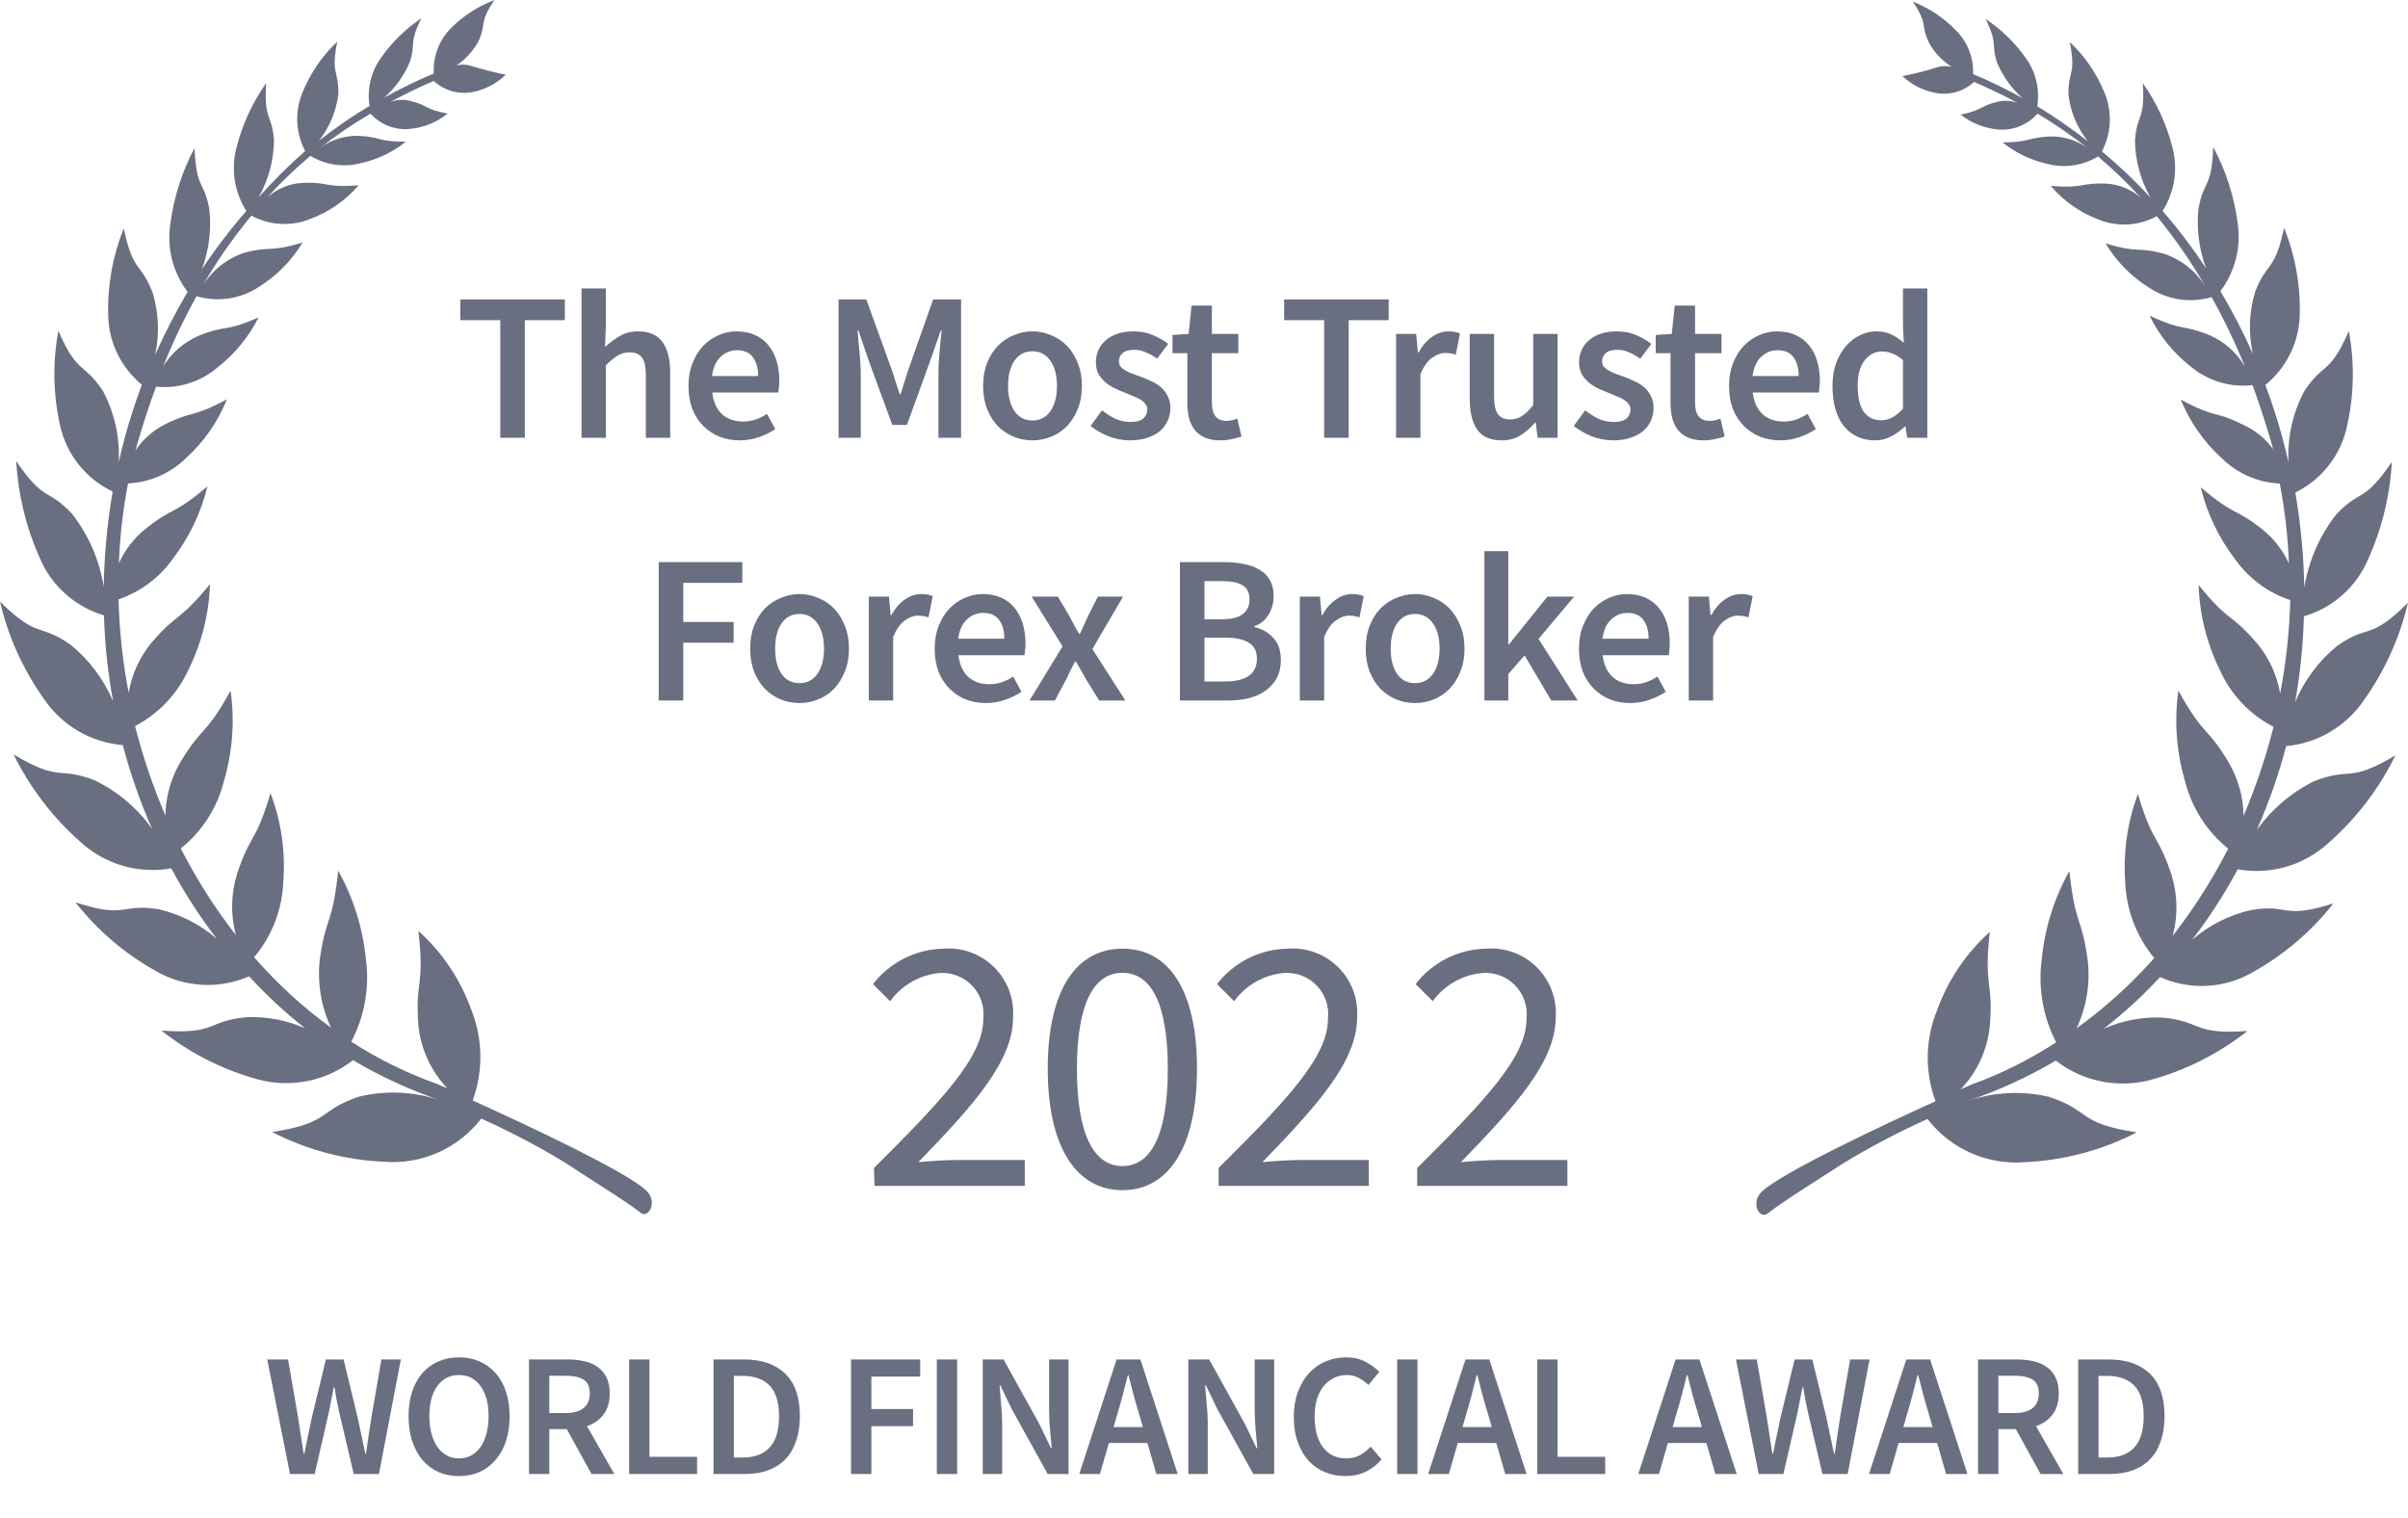
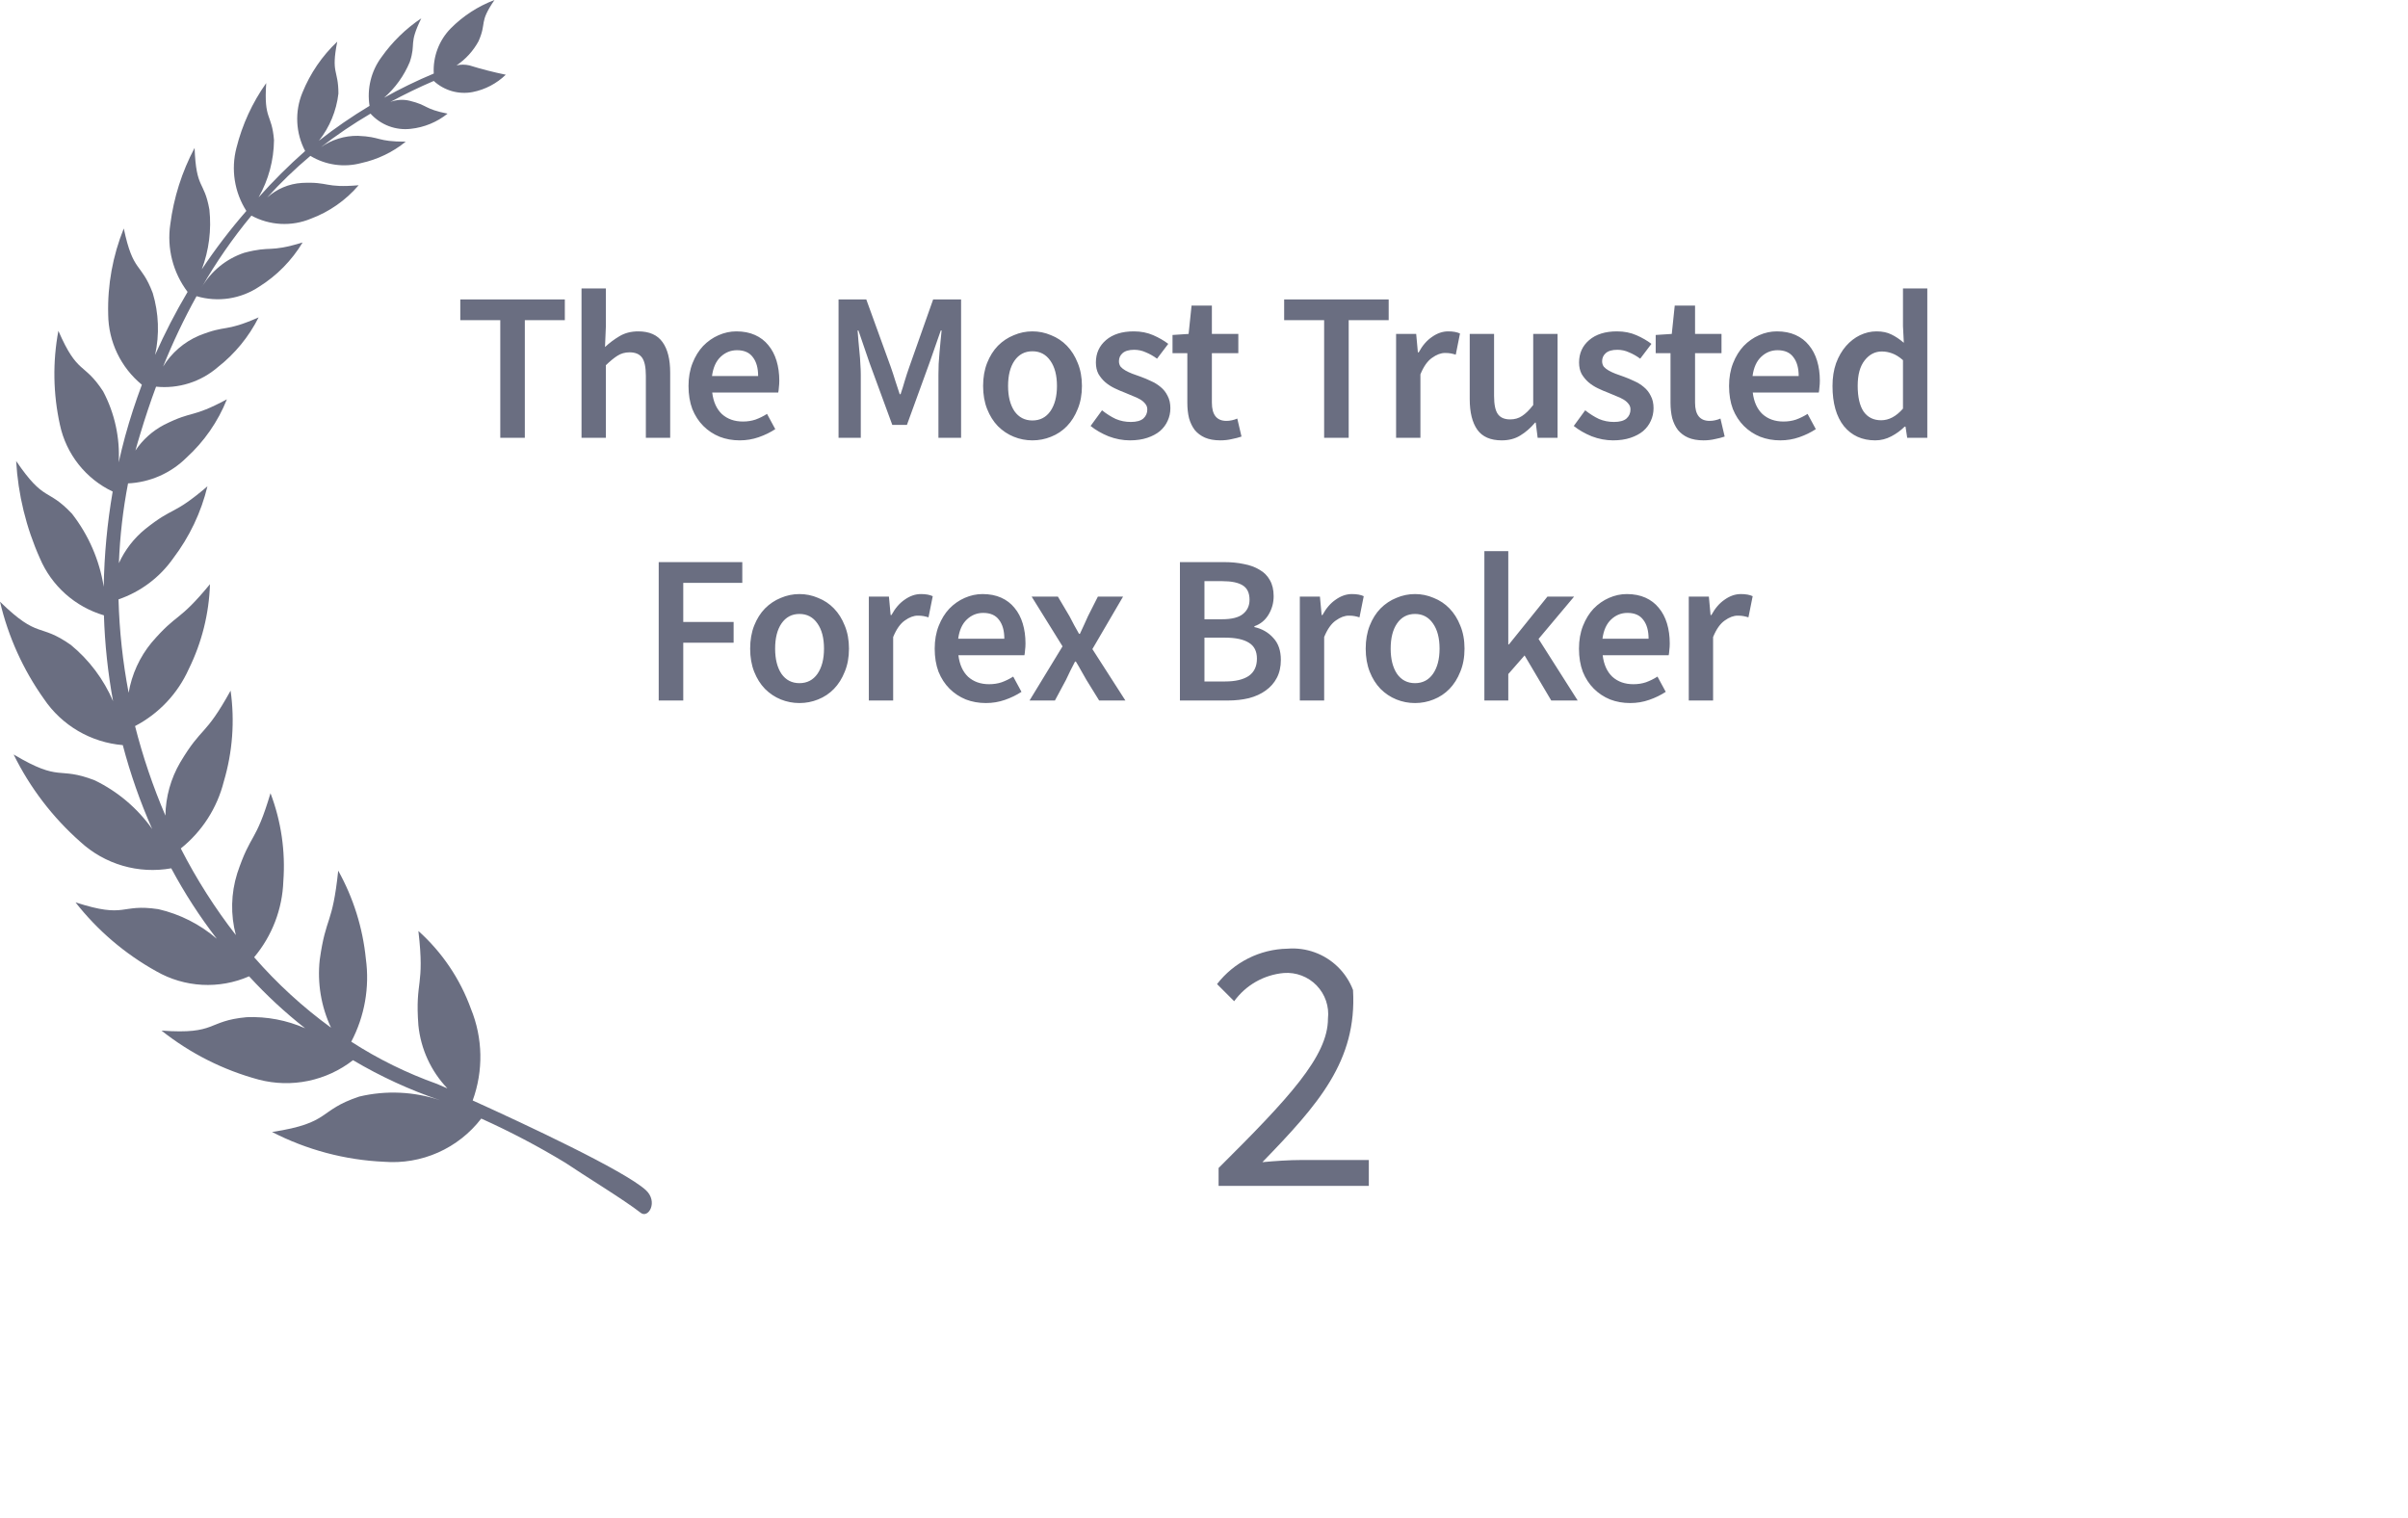
<svg xmlns="http://www.w3.org/2000/svg" width="165" height="104" viewBox="0 0 165 104" fill="none">
-   <path d="M59.885 80.033C64.685 75.259 67.379 72.379 67.379 69.806C67.424 69.396 67.38 68.981 67.248 68.59C67.116 68.199 66.9 67.842 66.615 67.543C66.331 67.244 65.984 67.012 65.6 66.861C65.216 66.711 64.804 66.646 64.392 66.672C63.72 66.733 63.069 66.936 62.482 67.27C61.896 67.604 61.387 68.059 60.992 68.606L59.818 67.432C60.391 66.693 61.122 66.092 61.957 65.672C62.792 65.252 63.711 65.024 64.645 65.005C65.278 64.954 65.915 65.04 66.512 65.257C67.109 65.474 67.652 65.816 68.105 66.261C68.558 66.707 68.909 67.244 69.136 67.837C69.363 68.43 69.459 69.065 69.419 69.699C69.419 72.699 66.752 75.686 62.925 79.633C63.792 79.553 64.765 79.487 65.592 79.487H70.219V81.26H59.925L59.885 80.033Z" fill="#6A6E81" />
-   <path d="M71.793 73.233C71.793 67.899 73.713 65.005 76.913 65.005C80.113 65.005 82.02 67.885 82.02 73.233C82.02 78.58 80.087 81.553 76.913 81.553C73.74 81.553 71.793 78.58 71.793 73.233ZM80.02 73.233C80.02 68.552 78.767 66.659 76.913 66.659C75.06 66.659 73.793 68.552 73.793 73.233C73.793 77.913 75.033 79.9 76.913 79.9C78.793 79.9 80.02 77.913 80.02 73.233Z" fill="#6A6E81" />
-   <path d="M83.5 80.033C88.301 75.259 90.994 72.379 90.994 69.805C91.041 69.392 90.995 68.973 90.861 68.579C90.727 68.185 90.507 67.826 90.218 67.526C89.929 67.227 89.577 66.995 89.188 66.848C88.799 66.7 88.382 66.64 87.967 66.672C87.295 66.733 86.644 66.936 86.057 67.27C85.471 67.603 84.963 68.059 84.567 68.605L83.394 67.432C83.965 66.692 84.695 66.089 85.531 65.669C86.366 65.249 87.286 65.022 88.221 65.005C88.854 64.954 89.49 65.04 90.087 65.257C90.684 65.473 91.227 65.816 91.68 66.261C92.133 66.706 92.485 67.244 92.711 67.837C92.938 68.43 93.035 69.065 92.994 69.699C92.994 72.699 90.327 75.686 86.501 79.633C87.367 79.553 88.341 79.486 89.167 79.486H93.794V81.26H83.5V80.033Z" fill="#6A6E81" />
-   <path d="M97.107 80.033C101.907 75.259 104.601 72.379 104.601 69.805C104.647 69.392 104.602 68.973 104.467 68.579C104.333 68.185 104.114 67.826 103.825 67.526C103.535 67.227 103.184 66.995 102.795 66.848C102.406 66.7 101.989 66.64 101.574 66.672C100.902 66.733 100.25 66.936 99.664 67.27C99.077 67.603 98.569 68.059 98.173 68.605L97 67.432C97.571 66.692 98.302 66.089 99.137 65.669C99.973 65.249 100.892 65.022 101.827 65.005C102.46 64.954 103.097 65.04 103.693 65.257C104.29 65.473 104.834 65.816 105.286 66.261C105.739 66.706 106.091 67.244 106.318 67.837C106.545 68.43 106.641 69.065 106.601 69.699C106.601 72.699 103.934 75.686 100.107 79.633C100.974 79.553 101.947 79.486 102.774 79.486H107.401V81.26H97.107V80.033Z" fill="#6A6E81" />
-   <path fill-rule="evenodd" clip-rule="evenodd" d="M132.077 76.673C132.854 77.683 133.87 78.483 135.035 79C136.199 79.517 137.475 79.735 138.745 79.633C141.418 79.515 144.033 78.819 146.412 77.593C142.318 76.966 143.305 76.126 140.438 75.166C138.602 74.73 136.68 74.817 134.891 75.419C136.972 74.712 138.974 73.792 140.865 72.673C141.769 73.375 142.822 73.86 143.943 74.092C145.064 74.323 146.224 74.293 147.332 74.006C149.758 73.346 152.026 72.203 153.999 70.646C150.172 70.912 150.932 69.979 148.159 69.726C146.785 69.672 145.417 69.932 144.158 70.486C145.537 69.414 146.825 68.233 148.012 66.952C149.021 67.403 150.122 67.609 151.226 67.551C152.329 67.493 153.403 67.173 154.359 66.619C156.5 65.43 158.382 63.825 159.893 61.898C156.346 63.045 156.879 61.898 154.212 62.365C152.734 62.706 151.361 63.401 150.212 64.392C151.384 62.872 152.428 61.258 153.332 59.565C154.44 59.764 155.579 59.705 156.659 59.39C157.74 59.075 158.732 58.514 159.56 57.751C161.465 56.078 163.019 54.043 164.133 51.764C160.84 53.711 161.146 52.524 158.573 53.524C157.007 54.301 155.656 55.45 154.639 56.871C155.46 55.012 156.134 53.09 156.653 51.124C157.721 51.026 158.753 50.692 159.676 50.145C160.598 49.599 161.388 48.853 161.986 47.964C163.414 45.958 164.437 43.694 165 41.297C162.333 43.964 162.333 42.71 160.146 44.257C158.885 45.286 157.895 46.609 157.266 48.111C157.612 46.168 157.813 44.203 157.866 42.23C158.843 41.946 159.745 41.448 160.506 40.772C161.267 40.096 161.868 39.26 162.267 38.323C163.216 36.22 163.768 33.96 163.893 31.656C161.933 34.523 161.773 33.456 160.066 35.27C158.932 36.726 158.184 38.447 157.893 40.27C157.856 38.084 157.651 35.904 157.279 33.749C158.189 33.304 158.983 32.654 159.6 31.852C160.218 31.049 160.642 30.115 160.84 29.122C161.308 27.005 161.344 24.814 160.946 22.682C159.613 25.749 159.2 24.789 157.879 26.829C157.089 28.325 156.721 30.007 156.813 31.696C156.679 31.096 156.533 30.509 156.373 29.909C156.039 28.696 155.653 27.522 155.226 26.376C155.953 25.785 156.542 25.042 156.949 24.198C157.357 23.355 157.575 22.432 157.586 21.495C157.629 19.478 157.261 17.473 156.506 15.601C155.866 18.682 155.333 17.881 154.519 20.015C154.105 21.392 154.054 22.853 154.372 24.255C153.718 22.776 152.975 21.337 152.146 19.948C152.641 19.292 153 18.544 153.204 17.747C153.408 16.951 153.451 16.122 153.332 15.308C153.094 13.474 152.525 11.698 151.652 10.068C151.559 12.934 151.012 12.281 150.639 14.308C150.501 15.695 150.683 17.096 151.172 18.402C150.265 17.021 149.267 15.703 148.185 14.455C148.589 13.82 148.858 13.108 148.975 12.365C149.092 11.622 149.055 10.863 148.865 10.134C148.468 8.54 147.776 7.034 146.825 5.694C146.999 8.254 146.439 7.747 146.292 9.601C146.305 10.976 146.667 12.325 147.345 13.521C146.308 12.401 145.199 11.35 144.025 10.374C144.347 9.762 144.531 9.086 144.564 8.395C144.596 7.704 144.476 7.014 144.212 6.374C143.679 5.05 142.864 3.858 141.825 2.88C142.265 5.12 141.731 4.774 141.731 6.454C141.861 7.634 142.324 8.753 143.065 9.681C141.957 8.815 140.799 8.013 139.598 7.281C139.69 6.702 139.666 6.111 139.529 5.541C139.392 4.971 139.143 4.434 138.798 3.96C138.053 2.911 137.122 2.007 136.051 1.294C136.944 3.107 136.398 2.894 136.838 4.28C137.229 5.222 137.831 6.061 138.598 6.734C137.499 6.114 136.364 5.561 135.198 5.08C135.221 4.53 135.129 3.98 134.93 3.466C134.73 2.952 134.426 2.485 134.038 2.094C133.199 1.227 132.185 0.549 131.064 0.107C132.144 1.707 131.571 1.64 132.171 2.92C132.539 3.597 133.077 4.167 133.731 4.574C133.441 4.514 133.141 4.514 132.851 4.574C132.034 4.84 131.201 5.054 130.357 5.214C130.98 5.8 131.757 6.198 132.597 6.361C133.069 6.456 133.557 6.438 134.021 6.309C134.484 6.179 134.911 5.941 135.264 5.614C136.291 6.054 137.291 6.534 138.251 7.054C137.825 6.897 137.362 6.865 136.918 6.961C135.584 7.281 135.931 7.534 134.344 7.854C135.068 8.421 135.937 8.772 136.851 8.867C137.364 8.922 137.883 8.853 138.363 8.665C138.844 8.477 139.272 8.176 139.611 7.787C140.813 8.503 141.966 9.296 143.065 10.161C142.325 9.624 141.432 9.339 140.518 9.348C138.878 9.428 139.185 9.734 137.224 9.761C138.117 10.477 139.161 10.979 140.278 11.228C140.862 11.382 141.472 11.417 142.07 11.33C142.668 11.243 143.242 11.036 143.758 10.721C144.806 11.607 145.795 12.56 146.719 13.575C146.075 12.998 145.26 12.651 144.398 12.588C142.505 12.494 142.865 12.934 140.518 12.734C141.394 13.768 142.518 14.561 143.785 15.041C144.427 15.302 145.119 15.417 145.811 15.378C146.502 15.338 147.177 15.146 147.785 14.815C149.065 16.374 150.211 18.038 151.212 19.788C150.561 18.656 149.517 17.802 148.279 17.388C146.332 16.868 146.639 17.388 144.278 16.681C145.017 17.911 146.036 18.948 147.252 19.708C147.877 20.124 148.585 20.397 149.327 20.51C150.068 20.623 150.826 20.572 151.546 20.362C152.402 21.901 153.164 23.49 153.826 25.122C153.265 24.159 152.409 23.402 151.386 22.962C149.425 22.175 149.692 22.749 147.292 21.628C147.957 22.993 148.923 24.188 150.119 25.122C150.7 25.609 151.375 25.973 152.102 26.191C152.829 26.408 153.592 26.476 154.346 26.389C154.728 27.429 155.088 28.509 155.426 29.629C155.546 30.003 155.653 30.389 155.759 30.776C155.238 30.059 154.54 29.489 153.732 29.122C151.692 28.082 151.932 28.736 149.425 27.376C150.047 28.899 150.999 30.265 152.212 31.376C153.282 32.437 154.707 33.064 156.213 33.136C156.56 34.94 156.77 36.768 156.839 38.603C156.431 37.714 155.824 36.929 155.066 36.31C153.052 34.71 153.226 35.456 150.799 33.389C151.228 35.176 152.028 36.852 153.146 38.31C154.077 39.626 155.404 40.612 156.933 41.123C156.875 43.272 156.644 45.413 156.239 47.524C156.026 46.257 155.478 45.069 154.653 44.084C152.812 41.937 152.812 42.75 150.652 40.083C150.717 42.107 151.213 44.093 152.106 45.91C152.855 47.589 154.153 48.962 155.786 49.804C155.261 51.886 154.575 53.923 153.732 55.898C153.714 54.617 153.364 53.364 152.719 52.258C151.199 49.697 151.052 50.551 149.265 47.324C148.972 49.413 149.132 51.542 149.732 53.564C150.192 55.372 151.226 56.982 152.679 58.151C151.602 60.257 150.33 62.258 148.879 64.125C149.248 62.74 149.216 61.279 148.785 59.912C147.852 57.111 147.532 57.898 146.492 54.404C145.772 56.332 145.477 58.393 145.625 60.445C145.696 62.35 146.394 64.179 147.612 65.645C146.023 67.443 144.238 69.057 142.292 70.459C142.974 69.004 143.237 67.388 143.052 65.792C142.638 62.739 142.198 63.485 141.798 59.685C140.755 61.545 140.11 63.602 139.905 65.725C139.64 67.68 139.985 69.668 140.891 71.419C139.068 72.61 137.112 73.585 135.064 74.326L134.344 74.646C135.477 73.466 136.182 71.94 136.344 70.312C136.598 67.152 135.918 67.739 136.344 63.859C134.723 65.312 133.486 67.145 132.744 69.192C131.918 71.192 131.876 73.43 132.624 75.46C128.944 77.126 122.237 80.287 120.77 81.607C119.89 82.393 120.57 83.58 121.116 83.153C122.197 82.3 125.117 80.487 126.277 79.727C128.146 78.591 130.083 77.571 132.077 76.673V76.673Z" fill="#6A6E81" />
+   <path d="M83.5 80.033C88.301 75.259 90.994 72.379 90.994 69.805C91.041 69.392 90.995 68.973 90.861 68.579C90.727 68.185 90.507 67.826 90.218 67.526C89.929 67.227 89.577 66.995 89.188 66.848C88.799 66.7 88.382 66.64 87.967 66.672C87.295 66.733 86.644 66.936 86.057 67.27C85.471 67.603 84.963 68.059 84.567 68.605L83.394 67.432C83.965 66.692 84.695 66.089 85.531 65.669C86.366 65.249 87.286 65.022 88.221 65.005C88.854 64.954 89.49 65.04 90.087 65.257C90.684 65.473 91.227 65.816 91.68 66.261C92.133 66.706 92.485 67.244 92.711 67.837C92.994 72.699 90.327 75.686 86.501 79.633C87.367 79.553 88.341 79.486 89.167 79.486H93.794V81.26H83.5V80.033Z" fill="#6A6E81" />
  <path fill-rule="evenodd" clip-rule="evenodd" d="M38.736 79.673C39.87 80.447 42.817 82.247 43.897 83.1C44.43 83.527 45.124 82.34 44.244 81.54C42.764 80.207 36.07 77.073 32.389 75.406C33.131 73.37 33.088 71.132 32.269 69.126C31.528 67.078 30.291 65.246 28.669 63.792C29.122 67.672 28.429 67.099 28.669 70.259C28.833 71.88 29.532 73.4 30.656 74.579L29.949 74.273C27.884 73.539 25.91 72.568 24.069 71.379C24.986 69.636 25.336 67.65 25.069 65.699C24.857 63.577 24.212 61.521 23.175 59.658C22.775 63.459 22.335 62.712 21.909 65.765C21.735 67.358 22.003 68.968 22.682 70.419C20.75 69.013 18.983 67.394 17.415 65.592C18.645 64.126 19.349 62.291 19.415 60.378C19.566 58.329 19.265 56.272 18.535 54.351C17.495 57.845 17.201 57.018 16.255 59.845C15.824 61.217 15.792 62.682 16.161 64.072C14.719 62.217 13.456 60.23 12.388 58.138C13.846 56.973 14.881 55.361 15.335 53.551C15.935 51.533 16.095 49.409 15.801 47.324C14.014 50.551 13.868 49.697 12.348 52.244C11.702 53.35 11.353 54.604 11.334 55.885C10.482 53.897 9.787 51.846 9.254 49.751C10.886 48.9 12.182 47.523 12.934 45.844C13.828 44.032 14.323 42.049 14.388 40.03C12.188 42.697 12.188 41.937 10.387 44.03C9.571 45.02 9.029 46.206 8.814 47.471C8.411 45.359 8.179 43.219 8.121 41.07C9.635 40.551 10.947 39.566 11.868 38.256C12.982 36.791 13.781 35.112 14.214 33.323C11.788 35.389 11.948 34.656 9.947 36.256C9.175 36.884 8.559 37.683 8.147 38.59C8.215 36.754 8.425 34.926 8.774 33.123C10.279 33.051 11.704 32.424 12.774 31.363C13.99 30.256 14.938 28.889 15.548 27.362C13.054 28.696 13.294 28.082 11.241 29.109C10.451 29.523 9.777 30.128 9.281 30.869C9.387 30.483 9.494 30.109 9.614 29.722C9.947 28.616 10.307 27.536 10.694 26.495C11.453 26.573 12.218 26.494 12.945 26.265C13.672 26.035 14.344 25.66 14.921 25.162C16.095 24.245 17.051 23.079 17.721 21.748C15.321 22.802 15.588 22.215 13.628 23.002C12.61 23.437 11.752 24.178 11.174 25.122C11.838 23.467 12.604 21.855 13.468 20.295C14.188 20.508 14.945 20.56 15.688 20.448C16.43 20.334 17.138 20.059 17.762 19.642C18.977 18.881 19.996 17.844 20.735 16.615C18.361 17.335 18.655 16.815 16.735 17.321C15.496 17.735 14.452 18.589 13.801 19.722C14.8 17.978 15.946 16.323 17.228 14.774C17.847 15.111 18.534 15.304 19.237 15.341C19.941 15.378 20.644 15.257 21.295 14.988C22.565 14.514 23.694 13.724 24.575 12.694C22.215 12.894 22.588 12.441 20.682 12.534C19.8 12.591 18.964 12.943 18.308 13.534C19.228 12.517 20.217 11.563 21.268 10.681C21.785 10.993 22.36 11.198 22.958 11.283C23.556 11.368 24.165 11.331 24.749 11.174C25.867 10.931 26.913 10.429 27.802 9.707C25.789 9.707 26.149 9.374 24.522 9.307C23.605 9.294 22.708 9.574 21.962 10.107C23.053 9.262 24.198 8.487 25.389 7.787C25.732 8.168 26.162 8.462 26.642 8.643C27.123 8.824 27.639 8.887 28.149 8.827C29.071 8.728 29.945 8.367 30.669 7.787C29.056 7.467 29.336 7.214 28.082 6.907C27.64 6.797 27.175 6.825 26.749 6.987C27.709 6.467 28.696 5.987 29.722 5.547C30.077 5.873 30.502 6.112 30.965 6.244C31.429 6.376 31.916 6.398 32.389 6.307C33.243 6.138 34.031 5.726 34.656 5.12C33.816 4.947 32.976 4.734 32.163 4.48C31.873 4.414 31.572 4.414 31.283 4.48C31.91 4.058 32.427 3.491 32.789 2.827C33.376 1.493 32.789 1.6 33.883 0C32.755 0.428 31.732 1.091 30.883 1.947C30.485 2.354 30.176 2.839 29.977 3.371C29.777 3.904 29.69 4.472 29.722 5.04C28.559 5.527 27.423 6.079 26.322 6.694C27.089 6.021 27.691 5.182 28.082 4.24C28.522 2.907 27.976 3.08 28.869 1.253C27.803 1.968 26.876 2.872 26.136 3.92C25.785 4.394 25.533 4.933 25.394 5.505C25.254 6.078 25.23 6.672 25.322 7.254C24.118 7.977 22.96 8.774 21.855 9.641C22.59 8.71 23.052 7.592 23.189 6.414C23.189 4.747 22.669 5.08 23.109 2.854C22.072 3.833 21.258 5.025 20.722 6.347C20.458 6.987 20.337 7.677 20.37 8.368C20.402 9.059 20.586 9.735 20.908 10.348C19.783 11.34 18.718 12.4 17.721 13.521C18.399 12.325 18.762 10.976 18.775 9.601C18.628 7.747 18.068 8.267 18.241 5.694C17.291 7.034 16.599 8.54 16.201 10.134C16.011 10.862 15.973 11.622 16.09 12.365C16.207 13.109 16.477 13.82 16.881 14.454C15.778 15.72 14.758 17.056 13.828 18.455C14.319 17.15 14.497 15.748 14.348 14.361C13.988 12.334 13.441 13.028 13.334 10.134C12.468 11.766 11.903 13.542 11.668 15.375C11.548 16.186 11.592 17.013 11.795 17.808C11.999 18.602 12.359 19.348 12.854 20.002C12.028 21.397 11.284 22.839 10.627 24.322C10.936 22.918 10.88 21.459 10.467 20.082C9.654 17.935 9.134 18.748 8.481 15.655C7.724 17.525 7.36 19.531 7.414 21.548C7.423 22.471 7.634 23.38 8.033 24.211C8.432 25.043 9.008 25.777 9.721 26.362C9.294 27.509 8.907 28.682 8.574 29.896C8.414 30.496 8.267 31.082 8.134 31.683C8.226 29.994 7.857 28.311 7.067 26.816C5.734 24.775 5.334 25.735 4 22.669C3.602 24.801 3.639 26.991 4.107 29.109C4.318 30.098 4.754 31.024 5.38 31.817C6.007 32.611 6.808 33.249 7.721 33.683C7.349 35.837 7.144 38.017 7.107 40.203C6.816 38.38 6.068 36.66 4.934 35.203C3.227 33.389 3.067 34.469 1.107 31.589C1.239 33.892 1.791 36.151 2.734 38.256C3.131 39.191 3.731 40.026 4.489 40.702C5.248 41.377 6.146 41.876 7.121 42.163C7.183 44.136 7.392 46.102 7.747 48.044C7.105 46.546 6.113 45.225 4.854 44.19C2.654 42.644 2.68 43.844 0 41.23C0.563 43.627 1.586 45.891 3.014 47.897C3.621 48.794 4.421 49.543 5.356 50.09C6.29 50.636 7.335 50.967 8.414 51.057C8.931 53.024 9.604 54.946 10.428 56.805C9.419 55.379 8.065 54.233 6.494 53.471C3.92 52.471 4.227 53.658 0.933 51.697C2.052 53.973 3.606 56.007 5.507 57.685C6.335 58.447 7.328 59.007 8.408 59.322C9.488 59.636 10.627 59.697 11.734 59.498C12.639 61.191 13.683 62.805 14.855 64.325C13.706 63.335 12.333 62.639 10.854 62.298C8.187 61.898 8.721 62.978 5.174 61.832C6.685 63.759 8.566 65.364 10.707 66.552C11.667 67.103 12.742 67.421 13.847 67.481C14.951 67.541 16.055 67.342 17.068 66.899C18.249 68.189 19.533 69.379 20.908 70.459C19.65 69.905 18.282 69.645 16.908 69.699C14.134 69.952 14.908 70.899 11.068 70.619C13.037 72.183 15.306 73.326 17.735 73.979C18.841 74.267 19.998 74.296 21.117 74.065C22.236 73.833 23.287 73.348 24.189 72.646C26.08 73.765 28.082 74.686 30.162 75.393C28.374 74.79 26.452 74.702 24.615 75.139C21.735 76.1 22.735 76.94 18.642 77.566C21.02 78.791 23.636 79.487 26.309 79.606C27.579 79.708 28.854 79.49 30.018 78.973C31.183 78.456 32.2 77.656 32.976 76.646C34.956 77.537 36.88 78.548 38.736 79.673V79.673Z" fill="#6A6E81" />
  <path d="M34.28 30V21.938H31.54V20.517H38.703V21.938H35.962V30H34.28ZM39.847 30V19.763H41.514V22.402L41.456 23.779C41.756 23.499 42.085 23.253 42.442 23.04C42.81 22.818 43.24 22.706 43.733 22.706C44.496 22.706 45.052 22.953 45.4 23.446C45.748 23.929 45.922 24.625 45.922 25.534V30H44.255V25.752C44.255 25.162 44.168 24.746 43.994 24.505C43.82 24.263 43.535 24.142 43.138 24.142C42.829 24.142 42.553 24.219 42.312 24.374C42.08 24.519 41.814 24.736 41.514 25.026V30H39.847ZM50.687 30.174C50.194 30.174 49.735 30.092 49.31 29.927C48.884 29.753 48.512 29.507 48.193 29.188C47.874 28.869 47.623 28.482 47.439 28.028C47.265 27.564 47.178 27.037 47.178 26.448C47.178 25.867 47.27 25.346 47.454 24.881C47.637 24.418 47.879 24.026 48.179 23.707C48.488 23.388 48.841 23.142 49.237 22.968C49.634 22.794 50.04 22.706 50.455 22.706C50.939 22.706 51.364 22.789 51.731 22.953C52.099 23.117 52.403 23.349 52.645 23.649C52.896 23.949 53.085 24.306 53.21 24.722C53.336 25.138 53.399 25.592 53.399 26.085C53.399 26.249 53.389 26.404 53.37 26.549C53.36 26.694 53.346 26.81 53.326 26.897H48.802C48.88 27.535 49.102 28.028 49.469 28.376C49.846 28.714 50.325 28.884 50.905 28.884C51.214 28.884 51.499 28.84 51.76 28.753C52.031 28.656 52.297 28.526 52.558 28.361L53.123 29.405C52.785 29.628 52.408 29.811 51.992 29.956C51.577 30.102 51.142 30.174 50.687 30.174ZM48.788 25.766H51.949C51.949 25.215 51.828 24.785 51.586 24.476C51.354 24.157 50.992 23.997 50.499 23.997C50.073 23.997 49.701 24.147 49.382 24.447C49.063 24.746 48.865 25.186 48.788 25.766ZM57.459 30V20.517H59.359L61.041 25.157C61.147 25.457 61.248 25.766 61.345 26.085C61.442 26.394 61.543 26.704 61.65 27.013H61.708C61.814 26.704 61.911 26.394 61.998 26.085C62.094 25.766 62.196 25.457 62.302 25.157L63.941 20.517H65.855V30H64.303V25.665C64.303 25.442 64.308 25.201 64.318 24.939C64.337 24.678 64.356 24.418 64.376 24.157C64.395 23.886 64.419 23.625 64.448 23.373C64.477 23.113 64.501 22.871 64.521 22.648H64.463L63.694 24.852L62.143 29.116H61.142L59.576 24.852L58.822 22.648H58.764C58.783 22.871 58.803 23.113 58.822 23.373C58.851 23.625 58.875 23.886 58.895 24.157C58.924 24.418 58.943 24.678 58.953 24.939C58.972 25.201 58.982 25.442 58.982 25.665V30H57.459ZM70.743 30.174C70.298 30.174 69.873 30.092 69.467 29.927C69.061 29.763 68.698 29.521 68.379 29.203C68.07 28.884 67.824 28.492 67.64 28.028C67.456 27.564 67.364 27.037 67.364 26.448C67.364 25.858 67.456 25.331 67.64 24.867C67.824 24.403 68.07 24.012 68.379 23.692C68.698 23.373 69.061 23.132 69.467 22.968C69.873 22.794 70.298 22.706 70.743 22.706C71.188 22.706 71.613 22.794 72.019 22.968C72.435 23.132 72.797 23.373 73.106 23.692C73.416 24.012 73.662 24.403 73.846 24.867C74.039 25.331 74.136 25.858 74.136 26.448C74.136 27.037 74.039 27.564 73.846 28.028C73.662 28.492 73.416 28.884 73.106 29.203C72.797 29.521 72.435 29.763 72.019 29.927C71.613 30.092 71.188 30.174 70.743 30.174ZM70.743 28.811C71.265 28.811 71.676 28.598 71.975 28.173C72.275 27.738 72.425 27.163 72.425 26.448C72.425 25.723 72.275 25.147 71.975 24.722C71.676 24.287 71.265 24.07 70.743 24.07C70.221 24.07 69.81 24.287 69.51 24.722C69.22 25.147 69.075 25.723 69.075 26.448C69.075 27.163 69.22 27.738 69.51 28.173C69.81 28.598 70.221 28.811 70.743 28.811ZM77.426 30.174C76.933 30.174 76.445 30.082 75.962 29.898C75.488 29.705 75.077 29.468 74.729 29.188L75.512 28.115C75.831 28.366 76.145 28.564 76.455 28.709C76.774 28.845 77.117 28.913 77.484 28.913C77.871 28.913 78.156 28.835 78.34 28.68C78.523 28.516 78.615 28.308 78.615 28.057C78.615 27.912 78.572 27.786 78.485 27.68C78.398 27.564 78.282 27.462 78.137 27.375C77.992 27.288 77.827 27.211 77.644 27.143C77.46 27.066 77.276 26.989 77.093 26.912C76.861 26.825 76.624 26.723 76.382 26.607C76.141 26.491 75.923 26.351 75.73 26.186C75.546 26.022 75.391 25.834 75.266 25.621C75.15 25.399 75.092 25.138 75.092 24.838C75.092 24.21 75.324 23.697 75.788 23.301C76.252 22.905 76.885 22.706 77.687 22.706C78.18 22.706 78.625 22.794 79.021 22.968C79.418 23.142 79.761 23.34 80.051 23.562L79.282 24.577C79.031 24.393 78.775 24.248 78.514 24.142C78.262 24.026 77.997 23.968 77.716 23.968C77.359 23.968 77.093 24.045 76.919 24.2C76.754 24.345 76.672 24.529 76.672 24.751C76.672 24.896 76.711 25.022 76.788 25.128C76.875 25.225 76.986 25.312 77.122 25.389C77.257 25.466 77.412 25.539 77.586 25.607C77.769 25.674 77.958 25.742 78.151 25.809C78.393 25.896 78.635 25.998 78.876 26.114C79.118 26.22 79.335 26.356 79.529 26.52C79.732 26.684 79.891 26.887 80.007 27.129C80.133 27.361 80.196 27.641 80.196 27.97C80.196 28.279 80.133 28.569 80.007 28.84C79.891 29.101 79.717 29.333 79.485 29.536C79.253 29.729 78.963 29.884 78.615 30C78.267 30.116 77.871 30.174 77.426 30.174ZM83.62 30.174C83.204 30.174 82.851 30.111 82.561 29.985C82.281 29.86 82.049 29.686 81.865 29.463C81.691 29.232 81.561 28.961 81.474 28.651C81.396 28.332 81.358 27.98 81.358 27.593V24.2H80.343V22.953L81.445 22.881L81.648 20.938H83.04V22.881H84.852V24.2H83.04V27.593C83.04 28.424 83.373 28.84 84.04 28.84C84.166 28.84 84.291 28.826 84.417 28.797C84.552 28.767 84.673 28.729 84.78 28.68L85.07 29.913C84.876 29.981 84.654 30.039 84.403 30.087C84.161 30.145 83.9 30.174 83.62 30.174ZM90.732 30V21.938H87.992V20.517H95.155V21.938H92.414V30H90.732ZM95.662 30V22.881H97.039L97.155 24.142H97.213C97.464 23.678 97.769 23.325 98.127 23.084C98.484 22.832 98.852 22.706 99.229 22.706C99.567 22.706 99.838 22.755 100.041 22.852L99.751 24.302C99.625 24.263 99.509 24.234 99.403 24.215C99.296 24.195 99.166 24.186 99.011 24.186C98.731 24.186 98.436 24.297 98.127 24.519C97.817 24.732 97.551 25.109 97.329 25.65V30H95.662ZM102.898 30.174C102.134 30.174 101.578 29.932 101.23 29.449C100.882 28.956 100.708 28.255 100.708 27.346V22.881H102.376V27.129C102.376 27.719 102.463 28.134 102.637 28.376C102.811 28.618 103.091 28.738 103.478 28.738C103.787 28.738 104.058 28.661 104.29 28.506C104.531 28.352 104.788 28.101 105.058 27.753V22.881H106.726V30H105.363L105.232 28.956H105.189C104.879 29.323 104.541 29.618 104.174 29.84C103.816 30.063 103.391 30.174 102.898 30.174ZM110.534 30.174C110.041 30.174 109.553 30.082 109.07 29.898C108.596 29.705 108.185 29.468 107.837 29.188L108.62 28.115C108.939 28.366 109.254 28.564 109.563 28.709C109.882 28.845 110.225 28.913 110.592 28.913C110.979 28.913 111.264 28.835 111.448 28.68C111.632 28.516 111.723 28.308 111.723 28.057C111.723 27.912 111.68 27.786 111.593 27.68C111.506 27.564 111.39 27.462 111.245 27.375C111.1 27.288 110.936 27.211 110.752 27.143C110.568 27.066 110.385 26.989 110.201 26.912C109.969 26.825 109.732 26.723 109.49 26.607C109.249 26.491 109.031 26.351 108.838 26.186C108.654 26.022 108.5 25.834 108.374 25.621C108.258 25.399 108.2 25.138 108.2 24.838C108.2 24.21 108.432 23.697 108.896 23.301C109.36 22.905 109.993 22.706 110.795 22.706C111.288 22.706 111.733 22.794 112.129 22.968C112.526 23.142 112.869 23.34 113.159 23.562L112.39 24.577C112.139 24.393 111.883 24.248 111.622 24.142C111.371 24.026 111.105 23.968 110.824 23.968C110.467 23.968 110.201 24.045 110.027 24.2C109.863 24.345 109.78 24.529 109.78 24.751C109.78 24.896 109.819 25.022 109.896 25.128C109.983 25.225 110.095 25.312 110.23 25.389C110.365 25.466 110.52 25.539 110.694 25.607C110.878 25.674 111.066 25.742 111.259 25.809C111.501 25.896 111.743 25.998 111.984 26.114C112.226 26.22 112.444 26.356 112.637 26.52C112.84 26.684 112.999 26.887 113.115 27.129C113.241 27.361 113.304 27.641 113.304 27.97C113.304 28.279 113.241 28.569 113.115 28.84C112.999 29.101 112.825 29.333 112.593 29.536C112.361 29.729 112.071 29.884 111.723 30C111.375 30.116 110.979 30.174 110.534 30.174ZM116.728 30.174C116.312 30.174 115.959 30.111 115.669 29.985C115.389 29.86 115.157 29.686 114.973 29.463C114.799 29.232 114.669 28.961 114.582 28.651C114.505 28.332 114.466 27.98 114.466 27.593V24.2H113.451V22.953L114.553 22.881L114.756 20.938H116.148V22.881H117.96V24.2H116.148V27.593C116.148 28.424 116.481 28.84 117.148 28.84C117.274 28.84 117.4 28.826 117.525 28.797C117.661 28.767 117.782 28.729 117.888 28.68L118.178 29.913C117.985 29.981 117.762 30.039 117.511 30.087C117.269 30.145 117.008 30.174 116.728 30.174ZM121.987 30.174C121.494 30.174 121.035 30.092 120.61 29.927C120.184 29.753 119.812 29.507 119.493 29.188C119.174 28.869 118.923 28.482 118.739 28.028C118.565 27.564 118.478 27.037 118.478 26.448C118.478 25.867 118.57 25.346 118.754 24.881C118.937 24.418 119.179 24.026 119.479 23.707C119.788 23.388 120.141 23.142 120.537 22.968C120.933 22.794 121.339 22.706 121.755 22.706C122.238 22.706 122.664 22.789 123.031 22.953C123.398 23.117 123.703 23.349 123.945 23.649C124.196 23.949 124.384 24.306 124.51 24.722C124.636 25.138 124.699 25.592 124.699 26.085C124.699 26.249 124.689 26.404 124.67 26.549C124.66 26.694 124.645 26.81 124.626 26.897H120.102C120.179 27.535 120.402 28.028 120.769 28.376C121.146 28.714 121.625 28.884 122.205 28.884C122.514 28.884 122.799 28.84 123.06 28.753C123.331 28.656 123.597 28.526 123.858 28.361L124.423 29.405C124.085 29.628 123.708 29.811 123.292 29.956C122.876 30.102 122.441 30.174 121.987 30.174ZM120.088 25.766H123.249C123.249 25.215 123.128 24.785 122.886 24.476C122.654 24.157 122.292 23.997 121.799 23.997C121.373 23.997 121.001 24.147 120.682 24.447C120.363 24.746 120.165 25.186 120.088 25.766ZM128.495 30.174C127.596 30.174 126.881 29.85 126.349 29.203C125.827 28.545 125.566 27.627 125.566 26.448C125.566 25.867 125.648 25.346 125.813 24.881C125.987 24.418 126.214 24.026 126.494 23.707C126.774 23.388 127.093 23.142 127.451 22.968C127.818 22.794 128.195 22.706 128.582 22.706C128.988 22.706 129.331 22.779 129.612 22.924C129.892 23.059 130.172 23.248 130.453 23.489L130.395 22.344V19.763H132.062V30H130.685L130.569 29.232H130.511C130.25 29.492 129.945 29.715 129.597 29.898C129.249 30.082 128.882 30.174 128.495 30.174ZM128.901 28.797C129.433 28.797 129.931 28.531 130.395 27.999V24.678C130.143 24.456 129.897 24.302 129.655 24.215C129.423 24.128 129.186 24.084 128.945 24.084C128.481 24.084 128.089 24.287 127.77 24.693C127.451 25.099 127.292 25.679 127.292 26.433C127.292 27.206 127.427 27.796 127.698 28.202C127.978 28.598 128.379 28.797 128.901 28.797ZM45.136 48V38.517H50.863V39.938H46.818V42.62H50.269V44.041H46.818V48H45.136ZM54.78 48.174C54.336 48.174 53.91 48.092 53.504 47.928C53.098 47.763 52.736 47.522 52.417 47.203C52.108 46.883 51.861 46.492 51.677 46.028C51.494 45.564 51.402 45.037 51.402 44.447C51.402 43.858 51.494 43.331 51.677 42.867C51.861 42.403 52.108 42.011 52.417 41.693C52.736 41.373 53.098 41.132 53.504 40.968C53.91 40.794 54.336 40.706 54.78 40.706C55.225 40.706 55.65 40.794 56.056 40.968C56.472 41.132 56.835 41.373 57.144 41.693C57.453 42.011 57.7 42.403 57.883 42.867C58.077 43.331 58.173 43.858 58.173 44.447C58.173 45.037 58.077 45.564 57.883 46.028C57.7 46.492 57.453 46.883 57.144 47.203C56.835 47.522 56.472 47.763 56.056 47.928C55.65 48.092 55.225 48.174 54.78 48.174ZM54.78 46.811C55.302 46.811 55.713 46.598 56.013 46.173C56.313 45.738 56.462 45.163 56.462 44.447C56.462 43.722 56.313 43.147 56.013 42.722C55.713 42.287 55.302 42.069 54.78 42.069C54.258 42.069 53.848 42.287 53.548 42.722C53.258 43.147 53.113 43.722 53.113 44.447C53.113 45.163 53.258 45.738 53.548 46.173C53.848 46.598 54.258 46.811 54.78 46.811ZM59.534 48V40.88H60.911L61.027 42.142H61.085C61.337 41.678 61.641 41.325 61.999 41.084C62.357 40.832 62.724 40.706 63.101 40.706C63.439 40.706 63.71 40.755 63.913 40.852L63.623 42.301C63.497 42.263 63.381 42.234 63.275 42.215C63.169 42.195 63.038 42.185 62.883 42.185C62.603 42.185 62.308 42.297 61.999 42.519C61.69 42.732 61.424 43.109 61.201 43.65V48H59.534ZM67.556 48.174C67.064 48.174 66.604 48.092 66.179 47.928C65.754 47.754 65.382 47.507 65.062 47.188C64.743 46.869 64.492 46.482 64.308 46.028C64.135 45.564 64.047 45.037 64.047 44.447C64.047 43.867 64.139 43.346 64.323 42.882C64.507 42.417 64.748 42.026 65.048 41.707C65.357 41.388 65.71 41.142 66.106 40.968C66.503 40.794 66.909 40.706 67.325 40.706C67.808 40.706 68.233 40.789 68.6 40.953C68.968 41.117 69.272 41.349 69.514 41.649C69.765 41.949 69.954 42.306 70.079 42.722C70.205 43.138 70.268 43.592 70.268 44.085C70.268 44.249 70.258 44.404 70.239 44.549C70.229 44.694 70.215 44.81 70.195 44.897H65.671C65.749 45.535 65.971 46.028 66.338 46.376C66.716 46.714 67.194 46.883 67.774 46.883C68.083 46.883 68.368 46.84 68.629 46.753C68.9 46.656 69.166 46.526 69.427 46.361L69.993 47.406C69.654 47.628 69.277 47.812 68.862 47.956C68.446 48.102 68.011 48.174 67.556 48.174ZM65.657 43.766H68.818C68.818 43.215 68.697 42.785 68.456 42.475C68.224 42.157 67.861 41.997 67.368 41.997C66.943 41.997 66.57 42.147 66.251 42.447C65.933 42.746 65.734 43.186 65.657 43.766ZM70.545 48L72.807 44.288L70.69 40.88H72.488L73.286 42.229C73.392 42.422 73.498 42.625 73.605 42.838C73.721 43.041 73.832 43.239 73.938 43.432H73.996C74.083 43.239 74.175 43.041 74.272 42.838C74.368 42.625 74.46 42.422 74.547 42.229L75.229 40.88H76.954L74.852 44.477L77.114 48H75.316L74.446 46.593C74.33 46.381 74.209 46.168 74.083 45.956C73.967 45.743 73.846 45.535 73.721 45.332H73.663C73.556 45.535 73.45 45.743 73.344 45.956C73.247 46.158 73.146 46.371 73.039 46.593L72.285 48H70.545ZM80.85 48V38.517H83.88C84.373 38.517 84.823 38.56 85.228 38.648C85.644 38.725 86.002 38.855 86.302 39.039C86.611 39.213 86.848 39.45 87.012 39.749C87.186 40.049 87.273 40.416 87.273 40.852C87.273 41.306 87.157 41.726 86.925 42.113C86.693 42.5 86.369 42.766 85.954 42.91V42.968C86.475 43.084 86.906 43.331 87.244 43.708C87.592 44.075 87.766 44.578 87.766 45.216C87.766 45.69 87.674 46.1 87.49 46.449C87.307 46.797 87.051 47.087 86.722 47.319C86.403 47.55 86.021 47.724 85.576 47.84C85.132 47.947 84.648 48 84.126 48H80.85ZM82.531 42.432H83.735C84.402 42.432 84.88 42.311 85.171 42.069C85.47 41.828 85.62 41.504 85.62 41.098C85.62 40.634 85.465 40.305 85.156 40.112C84.847 39.919 84.383 39.822 83.764 39.822H82.531V42.432ZM82.531 46.695H83.953C84.648 46.695 85.185 46.569 85.562 46.318C85.939 46.057 86.127 45.661 86.127 45.129C86.127 44.626 85.944 44.264 85.576 44.041C85.209 43.809 84.668 43.694 83.953 43.694H82.531V46.695ZM89.066 48V40.88H90.444L90.56 42.142H90.618C90.869 41.678 91.174 41.325 91.531 41.084C91.889 40.832 92.256 40.706 92.633 40.706C92.972 40.706 93.242 40.755 93.445 40.852L93.155 42.301C93.03 42.263 92.914 42.234 92.807 42.215C92.701 42.195 92.57 42.185 92.416 42.185C92.135 42.185 91.841 42.297 91.531 42.519C91.222 42.732 90.956 43.109 90.734 43.65V48H89.066ZM96.959 48.174C96.514 48.174 96.088 48.092 95.683 47.928C95.276 47.763 94.914 47.522 94.595 47.203C94.286 46.883 94.039 46.492 93.856 46.028C93.672 45.564 93.58 45.037 93.58 44.447C93.58 43.858 93.672 43.331 93.856 42.867C94.039 42.403 94.286 42.011 94.595 41.693C94.914 41.373 95.276 41.132 95.683 40.968C96.088 40.794 96.514 40.706 96.959 40.706C97.403 40.706 97.829 40.794 98.234 40.968C98.65 41.132 99.013 41.373 99.322 41.693C99.631 42.011 99.878 42.403 100.061 42.867C100.255 43.331 100.351 43.858 100.351 44.447C100.351 45.037 100.255 45.564 100.061 46.028C99.878 46.492 99.631 46.883 99.322 47.203C99.013 47.522 98.65 47.763 98.234 47.928C97.829 48.092 97.403 48.174 96.959 48.174ZM96.959 46.811C97.481 46.811 97.891 46.598 98.191 46.173C98.491 45.738 98.641 45.163 98.641 44.447C98.641 43.722 98.491 43.147 98.191 42.722C97.891 42.287 97.481 42.069 96.959 42.069C96.436 42.069 96.026 42.287 95.726 42.722C95.436 43.147 95.291 43.722 95.291 44.447C95.291 45.163 95.436 45.738 95.726 46.173C96.026 46.598 96.436 46.811 96.959 46.811ZM101.712 48V37.763H103.35V44.157H103.394L106.033 40.88H107.86L105.424 43.781L108.106 48H106.294L104.467 44.911L103.35 46.188V48H101.712ZM111.703 48.174C111.21 48.174 110.751 48.092 110.325 47.928C109.9 47.754 109.528 47.507 109.209 47.188C108.89 46.869 108.638 46.482 108.455 46.028C108.281 45.564 108.194 45.037 108.194 44.447C108.194 43.867 108.286 43.346 108.469 42.882C108.653 42.417 108.895 42.026 109.194 41.707C109.504 41.388 109.856 41.142 110.253 40.968C110.649 40.794 111.055 40.706 111.471 40.706C111.954 40.706 112.379 40.789 112.747 40.953C113.114 41.117 113.419 41.349 113.66 41.649C113.912 41.949 114.1 42.306 114.226 42.722C114.351 43.138 114.414 43.592 114.414 44.085C114.414 44.249 114.405 44.404 114.385 44.549C114.376 44.694 114.361 44.81 114.342 44.897H109.818C109.895 45.535 110.117 46.028 110.485 46.376C110.862 46.714 111.34 46.883 111.92 46.883C112.23 46.883 112.515 46.84 112.776 46.753C113.046 46.656 113.312 46.526 113.573 46.361L114.139 47.406C113.8 47.628 113.423 47.812 113.008 47.956C112.592 48.102 112.157 48.174 111.703 48.174ZM109.803 43.766H112.964C112.964 43.215 112.843 42.785 112.602 42.475C112.37 42.157 112.007 41.997 111.514 41.997C111.089 41.997 110.717 42.147 110.398 42.447C110.079 42.746 109.881 43.186 109.803 43.766ZM115.717 48V40.88H117.094L117.21 42.142H117.268C117.52 41.678 117.824 41.325 118.182 41.084C118.54 40.832 118.907 40.706 119.284 40.706C119.622 40.706 119.893 40.755 120.096 40.852L119.806 42.301C119.68 42.263 119.564 42.234 119.458 42.215C119.352 42.195 119.221 42.185 119.066 42.185C118.786 42.185 118.491 42.297 118.182 42.519C117.873 42.732 117.607 43.109 117.384 43.65V48H115.717Z" fill="#6A6E81" />
-   <path d="M19.871 101L18.311 93.152H19.739L20.423 97.112C20.487 97.536 20.551 97.956 20.615 98.372C20.679 98.788 20.743 99.204 20.807 99.62H20.855C20.943 99.204 21.027 98.788 21.107 98.372C21.195 97.948 21.283 97.528 21.371 97.112L22.331 93.152H23.543L24.503 97.112C24.591 97.52 24.679 97.936 24.767 98.36C24.855 98.776 24.943 99.196 25.031 99.62H25.079C25.143 99.196 25.203 98.776 25.259 98.36C25.323 97.944 25.387 97.528 25.451 97.112L26.135 93.152H27.467L25.967 101H24.239L23.267 96.872C23.203 96.568 23.139 96.268 23.075 95.972C23.019 95.668 22.967 95.364 22.919 95.06H22.871C22.815 95.364 22.755 95.668 22.691 95.972C22.635 96.268 22.575 96.568 22.511 96.872L21.563 101H19.871ZM31.45 101.144C30.938 101.144 30.47 101.052 30.046 100.868C29.622 100.676 29.258 100.404 28.954 100.052C28.65 99.692 28.414 99.26 28.246 98.756C28.078 98.252 27.994 97.68 27.994 97.04C27.994 96.408 28.078 95.844 28.246 95.348C28.414 94.844 28.65 94.42 28.954 94.076C29.258 93.732 29.622 93.468 30.046 93.284C30.47 93.1 30.938 93.008 31.45 93.008C31.962 93.008 32.43 93.1 32.854 93.284C33.278 93.468 33.642 93.732 33.946 94.076C34.258 94.42 34.498 94.844 34.666 95.348C34.834 95.844 34.918 96.408 34.918 97.04C34.918 97.68 34.834 98.252 34.666 98.756C34.498 99.26 34.258 99.692 33.946 100.052C33.642 100.404 33.278 100.676 32.854 100.868C32.43 101.052 31.962 101.144 31.45 101.144ZM31.45 99.932C31.762 99.932 32.042 99.864 32.29 99.728C32.538 99.592 32.75 99.4 32.926 99.152C33.102 98.896 33.238 98.592 33.334 98.24C33.43 97.88 33.478 97.48 33.478 97.04C33.478 96.16 33.294 95.472 32.926 94.976C32.566 94.472 32.074 94.22 31.45 94.22C30.826 94.22 30.33 94.472 29.962 94.976C29.602 95.472 29.422 96.16 29.422 97.04C29.422 97.48 29.47 97.88 29.566 98.24C29.662 98.592 29.798 98.896 29.974 99.152C30.15 99.4 30.362 99.592 30.61 99.728C30.858 99.864 31.138 99.932 31.45 99.932ZM36.248 101V93.152H38.9C39.308 93.152 39.688 93.192 40.04 93.272C40.392 93.352 40.696 93.484 40.952 93.668C41.208 93.844 41.408 94.08 41.552 94.376C41.704 94.672 41.78 95.04 41.78 95.48C41.78 96.08 41.636 96.564 41.348 96.932C41.068 97.3 40.692 97.564 40.22 97.724L42.092 101H40.532L38.84 97.928H37.64V101H36.248ZM37.64 96.824H38.756C39.292 96.824 39.7 96.712 39.98 96.488C40.268 96.264 40.412 95.928 40.412 95.48C40.412 95.024 40.268 94.708 39.98 94.532C39.7 94.356 39.292 94.268 38.756 94.268H37.64V96.824ZM43.11 101V93.152H44.502V99.824H47.766V101H43.11ZM48.893 101V93.152H50.993C52.193 93.152 53.129 93.476 53.801 94.124C54.473 94.772 54.809 95.744 54.809 97.04C54.809 97.688 54.721 98.26 54.545 98.756C54.377 99.252 54.129 99.668 53.801 100.004C53.481 100.332 53.089 100.58 52.625 100.748C52.169 100.916 51.649 101 51.065 101H48.893ZM50.285 99.872H50.897C51.697 99.872 52.309 99.644 52.733 99.188C53.165 98.724 53.381 98.008 53.381 97.04C53.381 96.08 53.165 95.38 52.733 94.94C52.301 94.5 51.689 94.28 50.897 94.28H50.285V99.872ZM58.315 101V93.152H63.055V94.328H59.707V96.548H62.563V97.724H59.707V101H58.315ZM64.193 101V93.152H65.585V101H64.193ZM67.339 101V93.152H68.767L71.215 97.568L72.019 99.236H72.067C72.035 98.828 71.995 98.392 71.947 97.928C71.907 97.456 71.887 97 71.887 96.56V93.152H73.219V101H71.791L69.343 96.584L68.539 94.916H68.491C68.523 95.332 68.559 95.768 68.599 96.224C68.647 96.68 68.671 97.128 68.671 97.568V101H67.339ZM76.582 96.824L76.306 97.784H78.31L78.034 96.824C77.906 96.408 77.782 95.98 77.662 95.54C77.55 95.1 77.438 94.664 77.326 94.232H77.278C77.166 94.672 77.054 95.112 76.942 95.552C76.83 95.984 76.71 96.408 76.582 96.824ZM73.954 101L76.51 93.152H78.142L80.698 101H79.234L78.622 98.876H75.982L75.37 101H73.954ZM81.426 101V93.152H82.854L85.302 97.568L86.106 99.236H86.154C86.122 98.828 86.082 98.392 86.034 97.928C85.994 97.456 85.974 97 85.974 96.56V93.152H87.306V101H85.878L83.43 96.584L82.626 94.916H82.578C82.61 95.332 82.646 95.768 82.686 96.224C82.734 96.68 82.758 97.128 82.758 97.568V101H81.426ZM92.193 101.144C91.697 101.144 91.233 101.056 90.801 100.88C90.369 100.704 89.993 100.444 89.673 100.1C89.361 99.756 89.113 99.332 88.929 98.828C88.745 98.324 88.653 97.748 88.653 97.1C88.653 96.46 88.745 95.888 88.929 95.384C89.121 94.872 89.377 94.44 89.697 94.088C90.025 93.736 90.405 93.468 90.837 93.284C91.277 93.1 91.745 93.008 92.241 93.008C92.737 93.008 93.177 93.108 93.561 93.308C93.945 93.508 94.261 93.74 94.509 94.004L93.765 94.904C93.557 94.696 93.333 94.532 93.093 94.412C92.853 94.284 92.581 94.22 92.277 94.22C91.957 94.22 91.661 94.288 91.389 94.424C91.125 94.552 90.893 94.74 90.693 94.988C90.501 95.228 90.349 95.524 90.237 95.876C90.133 96.228 90.081 96.624 90.081 97.064C90.081 97.96 90.273 98.664 90.657 99.176C91.049 99.68 91.577 99.932 92.241 99.932C92.593 99.932 92.905 99.86 93.177 99.716C93.449 99.564 93.697 99.368 93.921 99.128L94.665 100.004C94.345 100.372 93.977 100.656 93.561 100.856C93.153 101.048 92.697 101.144 92.193 101.144ZM95.735 101V93.152H97.127V101H95.735ZM100.489 96.824L100.213 97.784H102.217L101.941 96.824C101.813 96.408 101.689 95.98 101.569 95.54C101.457 95.1 101.345 94.664 101.233 94.232H101.185C101.073 94.672 100.961 95.112 100.849 95.552C100.737 95.984 100.617 96.408 100.489 96.824ZM97.862 101L100.417 93.152H102.049L104.605 101H103.141L102.529 98.876H99.889L99.278 101H97.862ZM105.333 101V93.152H106.725V99.824H109.989V101H105.333ZM114.887 96.824L114.611 97.784H116.615L116.339 96.824C116.211 96.408 116.087 95.98 115.967 95.54C115.855 95.1 115.743 94.664 115.631 94.232H115.583C115.471 94.672 115.359 95.112 115.247 95.552C115.135 95.984 115.015 96.408 114.887 96.824ZM112.259 101L114.815 93.152H116.447L119.003 101H117.539L116.927 98.876H114.287L113.675 101H112.259ZM120.51 101L118.95 93.152H120.378L121.062 97.112C121.126 97.536 121.19 97.956 121.254 98.372C121.318 98.788 121.382 99.204 121.446 99.62H121.494C121.582 99.204 121.666 98.788 121.746 98.372C121.834 97.948 121.922 97.528 122.01 97.112L122.97 93.152H124.182L125.142 97.112C125.23 97.52 125.318 97.936 125.406 98.36C125.494 98.776 125.582 99.196 125.67 99.62H125.718C125.782 99.196 125.842 98.776 125.898 98.36C125.962 97.944 126.026 97.528 126.09 97.112L126.774 93.152H128.106L126.606 101H124.878L123.906 96.872C123.842 96.568 123.778 96.268 123.714 95.972C123.658 95.668 123.606 95.364 123.558 95.06H123.51C123.454 95.364 123.394 95.668 123.33 95.972C123.274 96.268 123.214 96.568 123.15 96.872L122.202 101H120.51ZM130.696 96.824L130.42 97.784H132.424L132.148 96.824C132.02 96.408 131.896 95.98 131.776 95.54C131.664 95.1 131.552 94.664 131.44 94.232H131.392C131.28 94.672 131.168 95.112 131.056 95.552C130.944 95.984 130.824 96.408 130.696 96.824ZM128.068 101L130.624 93.152H132.256L134.812 101H133.348L132.736 98.876H130.096L129.484 101H128.068ZM135.539 101V93.152H138.191C138.599 93.152 138.979 93.192 139.331 93.272C139.683 93.352 139.987 93.484 140.243 93.668C140.499 93.844 140.699 94.08 140.843 94.376C140.995 94.672 141.071 95.04 141.071 95.48C141.071 96.08 140.927 96.564 140.639 96.932C140.359 97.3 139.983 97.564 139.511 97.724L141.383 101H139.823L138.131 97.928H136.931V101H135.539ZM136.931 96.824H138.047C138.583 96.824 138.991 96.712 139.271 96.488C139.559 96.264 139.703 95.928 139.703 95.48C139.703 95.024 139.559 94.708 139.271 94.532C138.991 94.356 138.583 94.268 138.047 94.268H136.931V96.824ZM142.401 101V93.152H144.501C145.701 93.152 146.637 93.476 147.309 94.124C147.981 94.772 148.317 95.744 148.317 97.04C148.317 97.688 148.229 98.26 148.053 98.756C147.885 99.252 147.637 99.668 147.309 100.004C146.989 100.332 146.597 100.58 146.133 100.748C145.677 100.916 145.157 101 144.573 101H142.401ZM143.793 99.872H144.405C145.205 99.872 145.817 99.644 146.241 99.188C146.673 98.724 146.889 98.008 146.889 97.04C146.889 96.08 146.673 95.38 146.241 94.94C145.809 94.5 145.197 94.28 144.405 94.28H143.793V99.872Z" fill="#6A6E81" />
</svg>